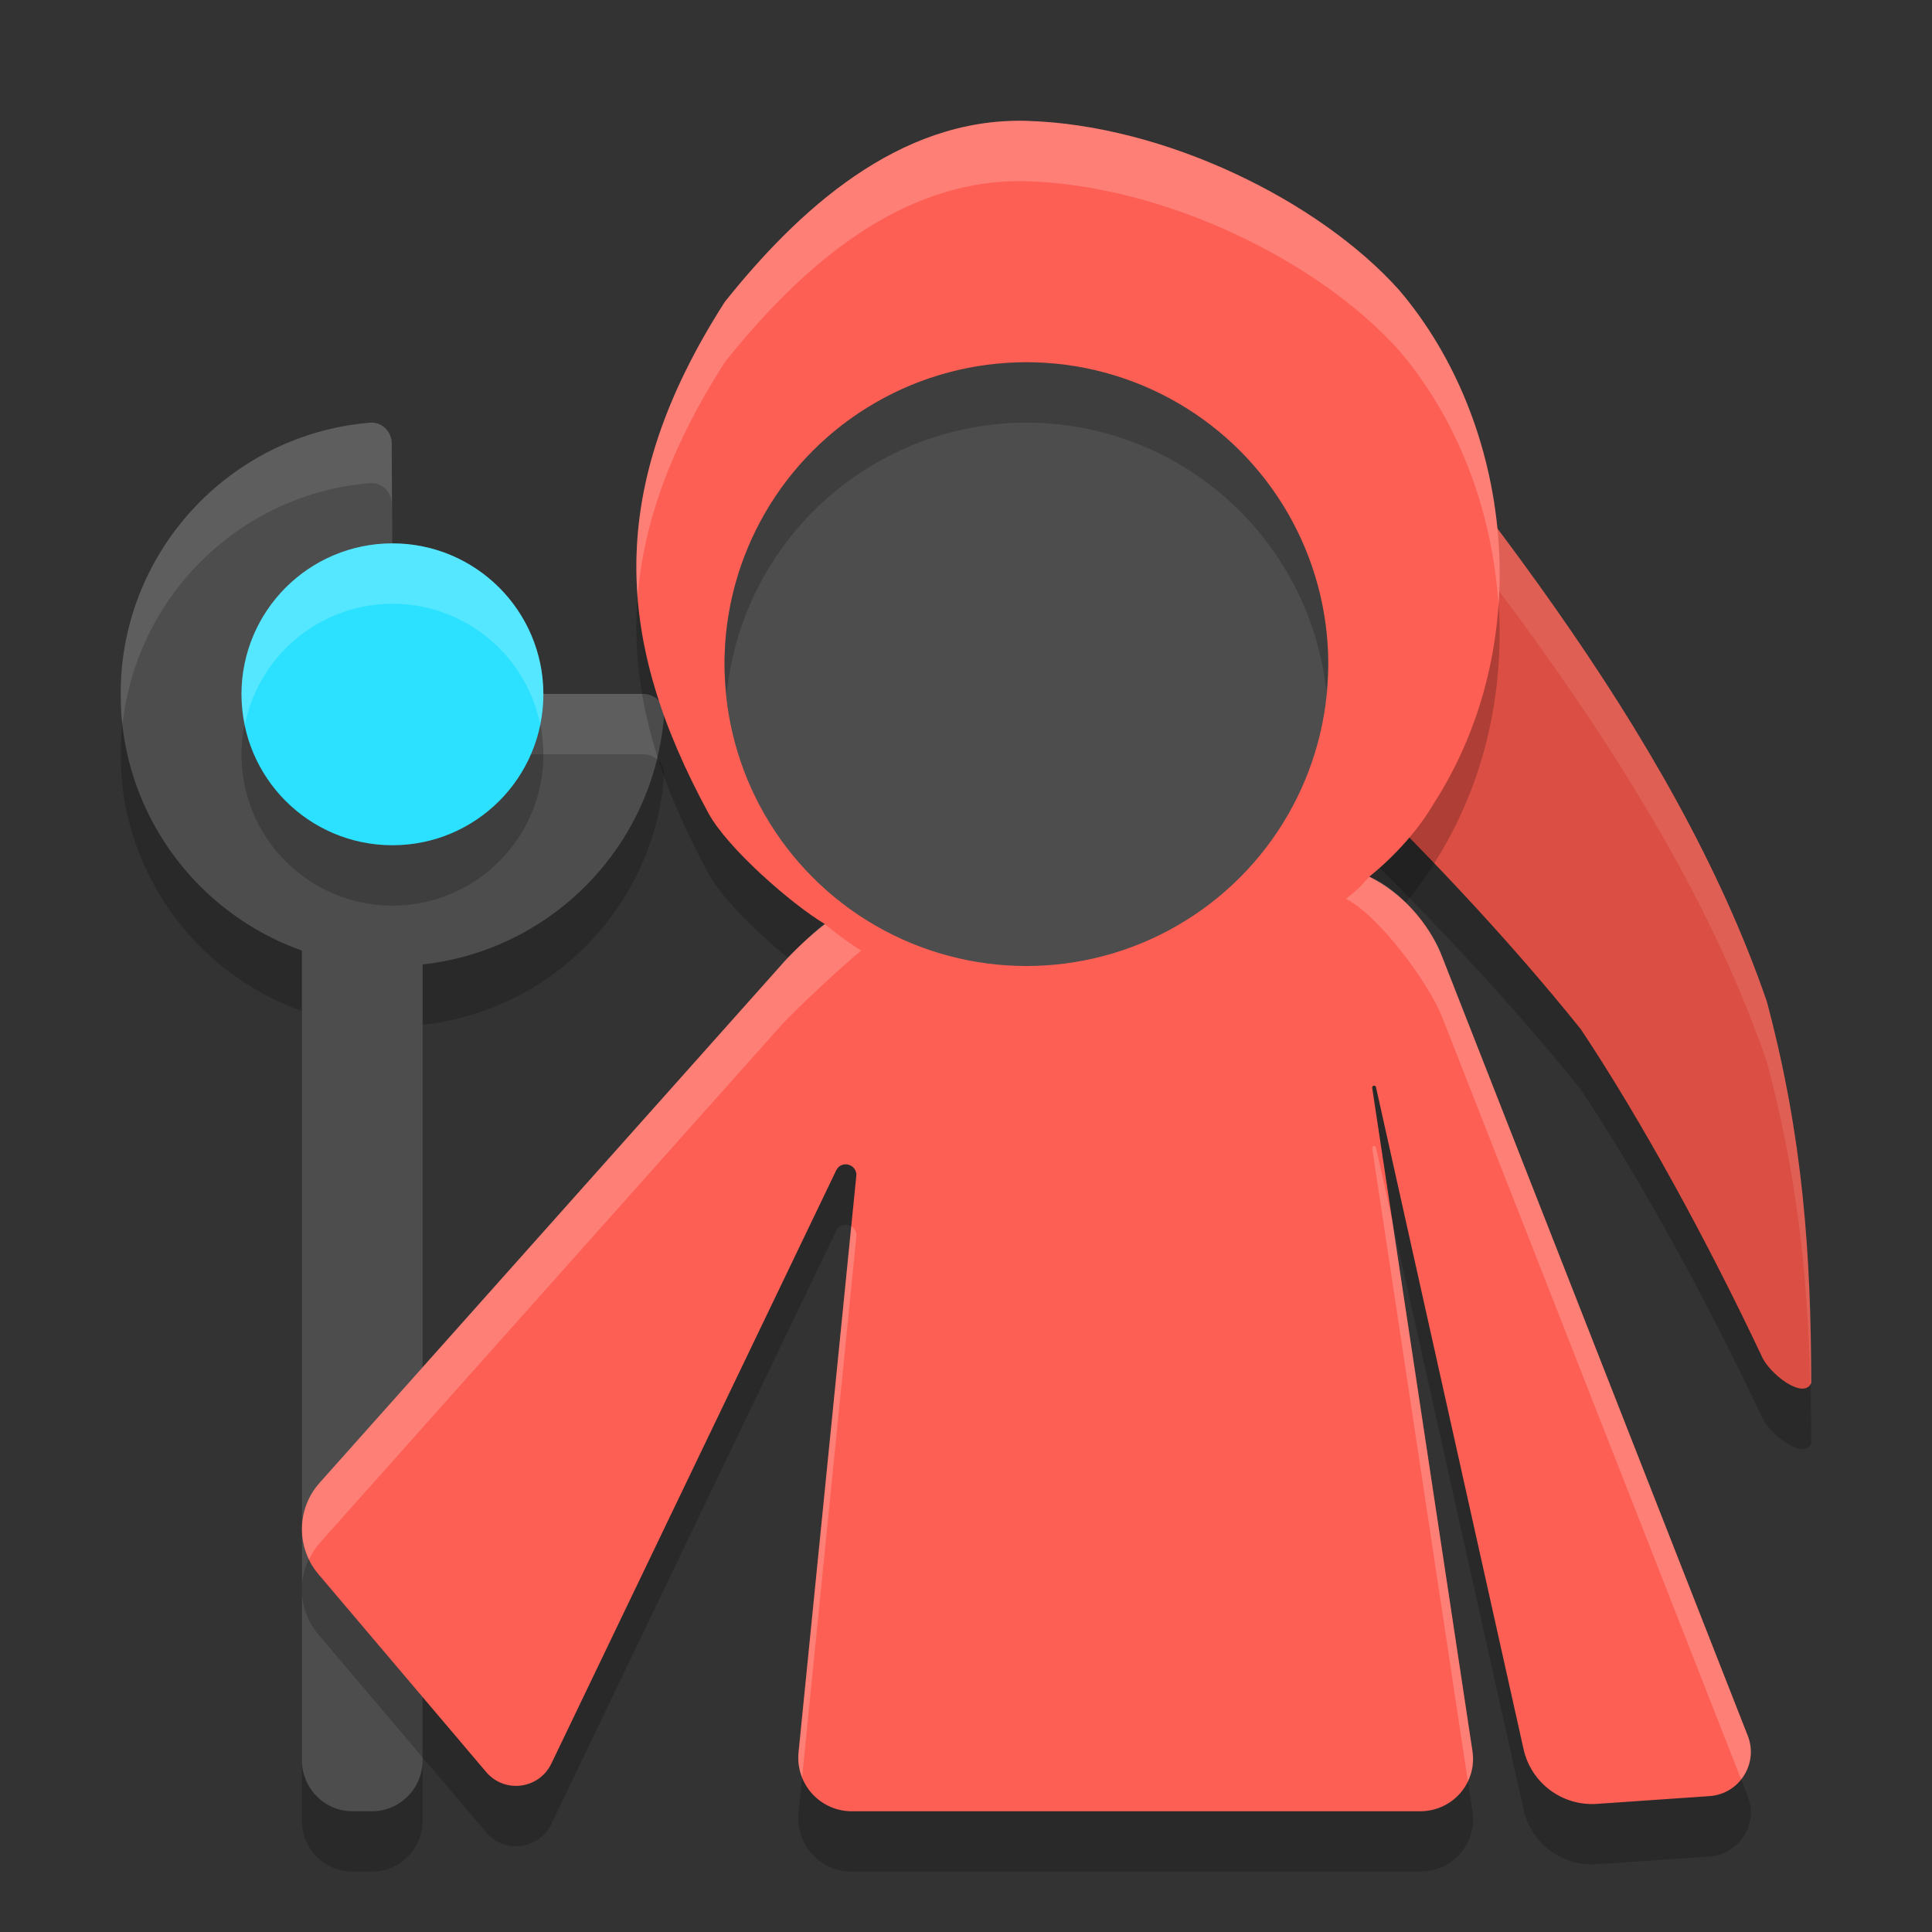
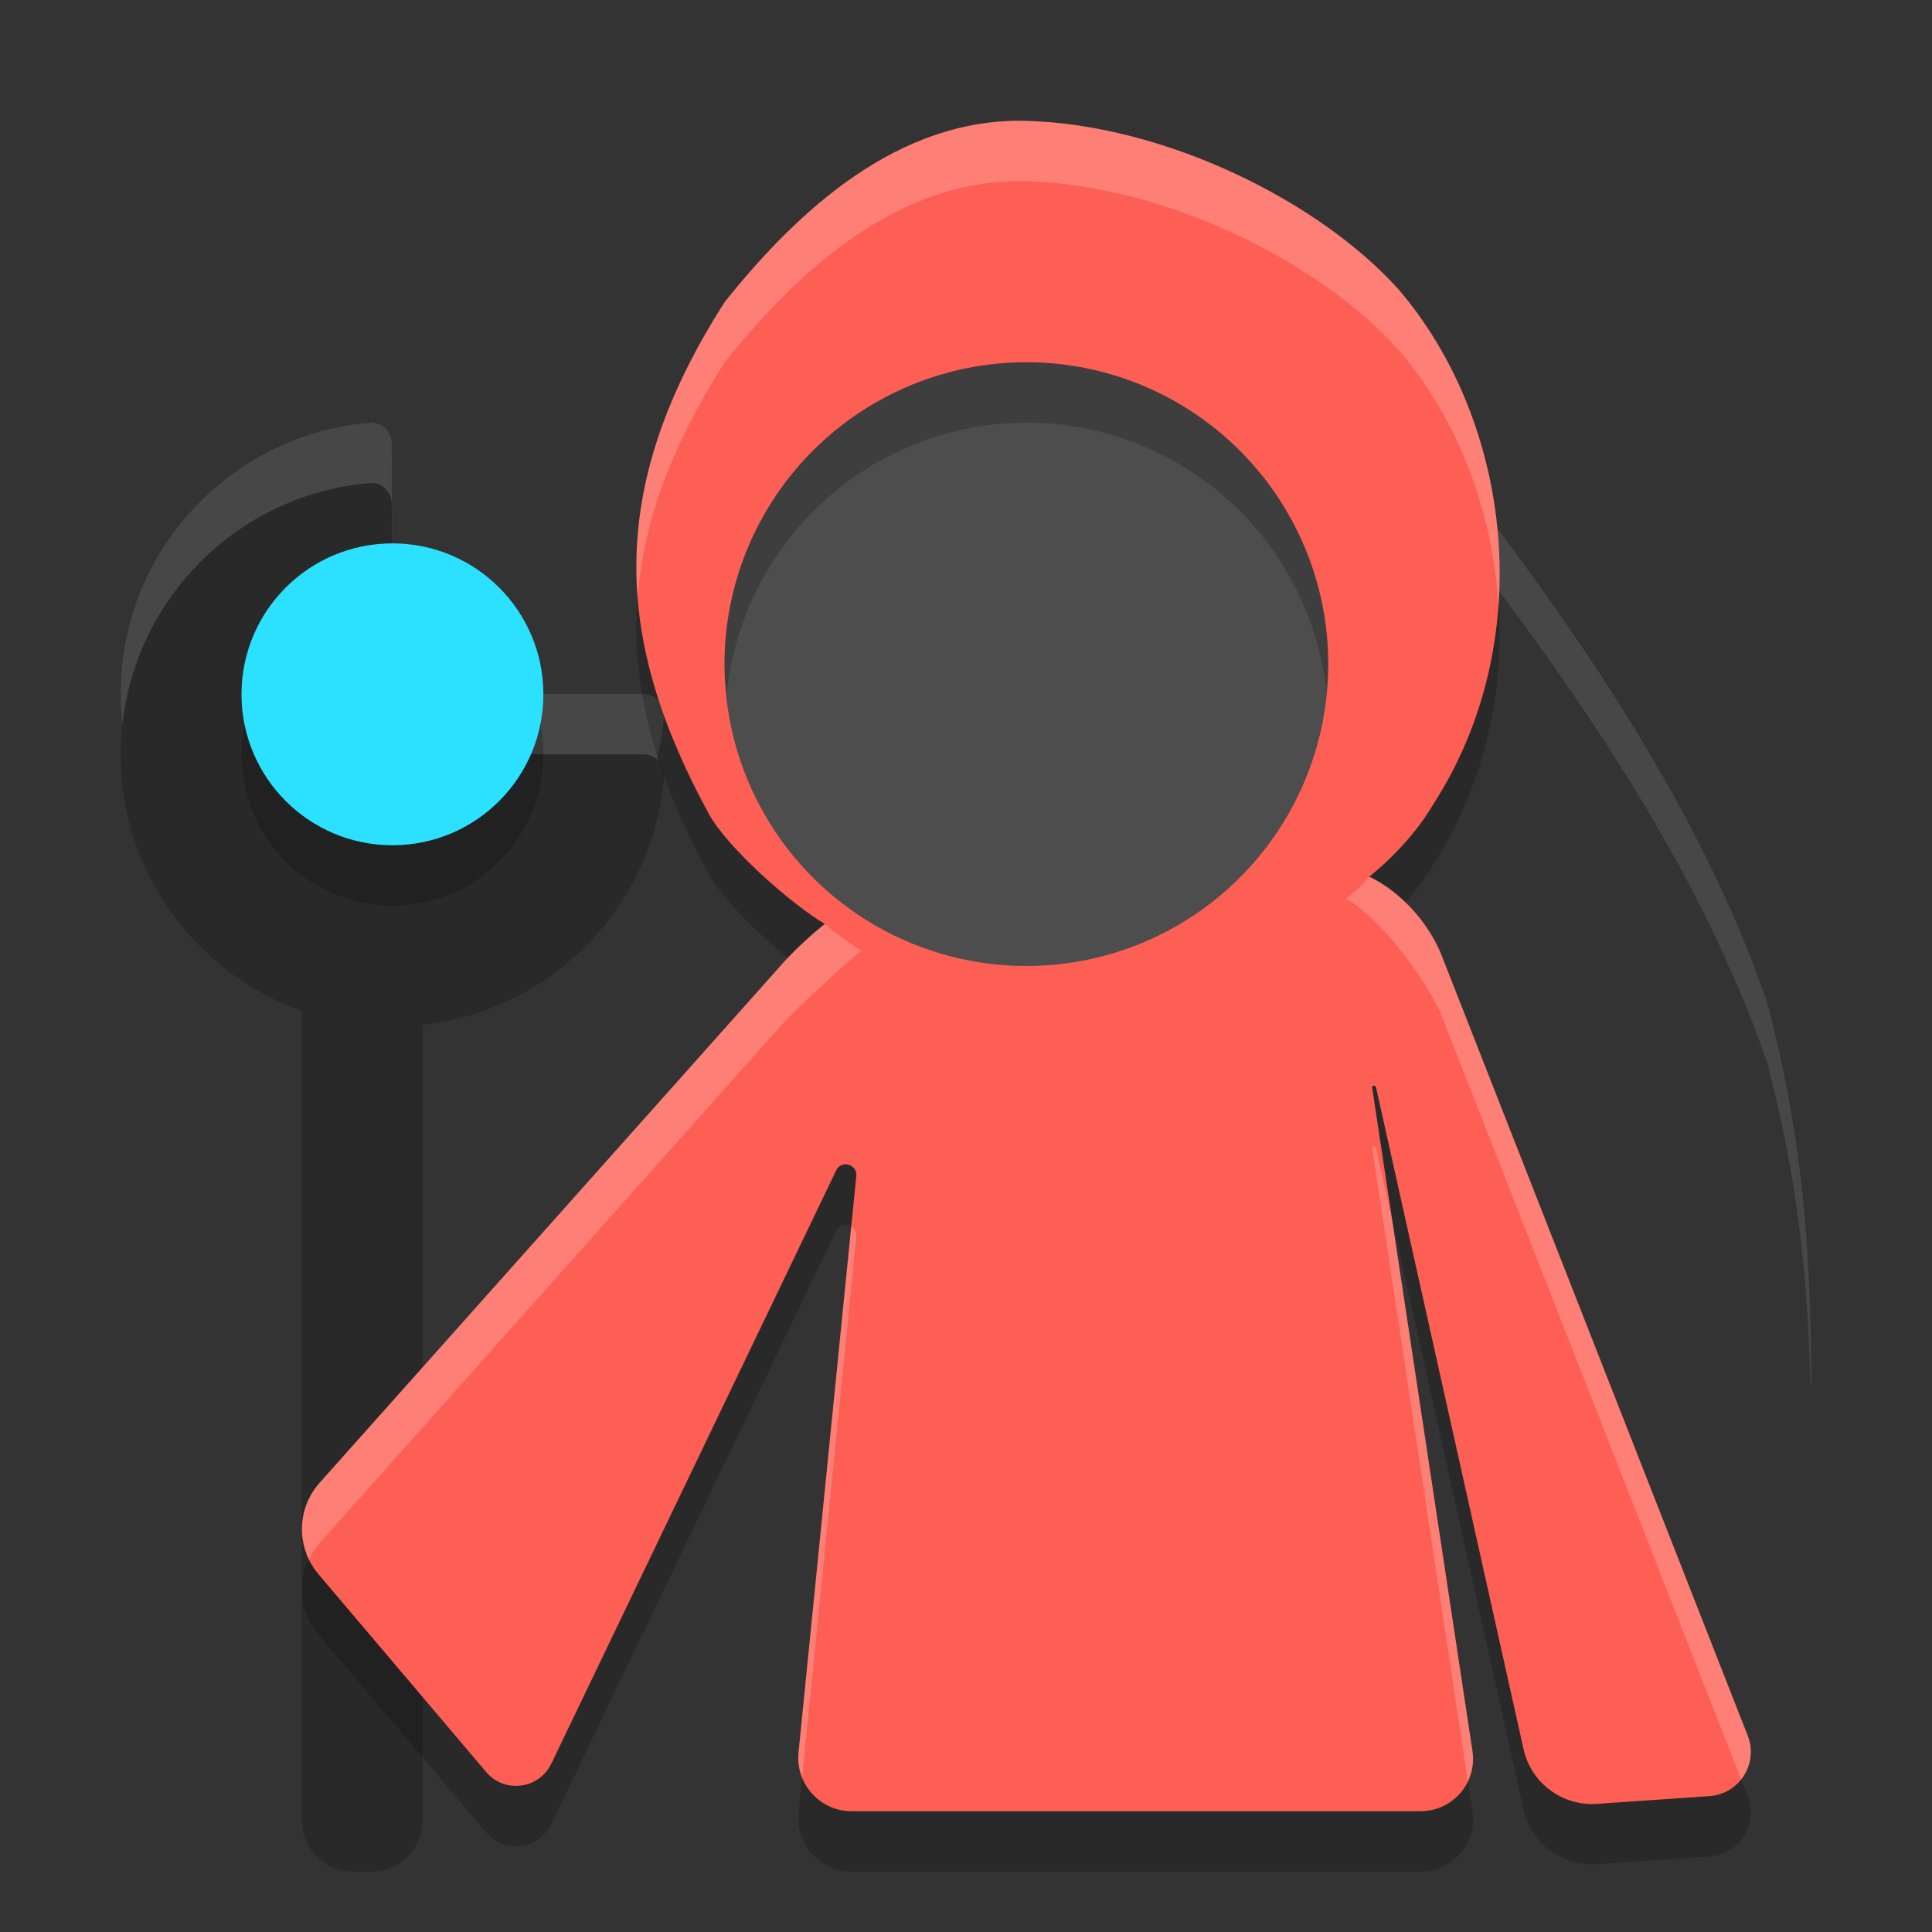
<svg xmlns="http://www.w3.org/2000/svg" width="32" height="32" version="1.1">
  <rect width="100%" height="100%" fill="#333333" stroke="none" />
  <path style="opacity:0.2" d="M 6.127,8.001 C 3.927,8.184 2.179,9.944 2.011,12.146 c -0.015,0.198 -0.014,0.521 0.002,0.719 0.147,1.799 1.35,3.299 2.987,3.879 V 30.15 C 5,30.621 5.374,31 5.84,31 h 0.32 c 0.465,0 0.84,-0.379 0.84,-0.85 V 16.974 C 9.14,16.74 10.829,15.011 10.999,12.853 11.015,12.655 10.852,12.493 10.653,12.493 H 6.865 A 0.362,0.361 0 0 1 6.504,12.134 L 6.488,8.345 C 6.487,8.146 6.325,7.985 6.127,8.001 Z" />
-   <path style="fill:#4d4d4d" d="M 6.127,7.001 C 3.927,7.184 2.179,8.944 2.011,11.146 c -0.015,0.198 -0.014,0.521 0.002,0.719 0.147,1.799 1.35,3.299 2.987,3.879 V 29.15 C 5,29.621 5.374,30 5.84,30 h 0.32 c 0.465,0 0.84,-0.379 0.84,-0.85 V 15.974 C 9.14,15.74 10.829,14.011 10.999,11.853 11.015,11.655 10.852,11.493 10.653,11.493 H 6.865 A 0.362,0.361 0 0 1 6.504,11.134 L 6.488,7.345 C 6.487,7.146 6.325,6.985 6.127,7.001 Z" />
  <path style="fill:#ffffff;opacity:0.1" d="M 6.127 7.002 C 3.927 7.185 2.18 8.945 2.012 11.146 C 1.997 11.345 1.997 11.667 2.014 11.865 C 2.017 11.911 2.024 11.955 2.029 12 C 2.262 9.868 3.976 8.181 6.127 8.002 C 6.325 7.986 6.487 8.147 6.488 8.346 L 6.504 12.135 A 0.362 0.361 0 0 0 6.865 12.494 L 10.652 12.494 C 10.739 12.494 10.818 12.525 10.879 12.576 C 10.937 12.342 10.979 12.101 10.998 11.854 C 11.014 11.655 10.851 11.494 10.652 11.494 L 6.865 11.494 A 0.362 0.361 0 0 1 6.504 11.135 L 6.488 7.346 C 6.487 7.147 6.325 6.986 6.127 7.002 z" />
-   <path style="opacity:0.2" d="m 20.976,5 c 3.236,3.881 6.742,8.09 8.289,12.591 0.6,2.252 0.73,4.178 0.735,6.314 -0.123,0.292 -0.705,-0.156 -0.824,-0.45 -0.884,-1.871 -1.972,-3.874 -2.992,-5.407 C 23.637,14.875 20.466,12.1 18,9.784 Z" />
-   <path style="fill:#db4e43" d="m 20.976,4 c 3.236,3.881 6.742,8.09 8.289,12.591 0.6,2.252 0.73,4.178 0.735,6.314 -0.123,0.292 -0.705,-0.156 -0.824,-0.45 -0.884,-1.871 -1.972,-3.874 -2.992,-5.407 C 23.637,13.875 20.466,11.1 18,8.784 Z" />
  <path style="fill:#ffffff;opacity:0.1" d="M 20.977 4 L 18 8.785 C 18.124 8.901 18.267 9.032 18.395 9.15 L 20.977 5 C 24.212 8.881 27.718 13.091 29.266 17.592 C 29.773 19.496 29.942 21.166 29.986 22.928 C 29.991 22.92 29.996 22.913 30 22.904 C 29.995 20.768 29.865 18.844 29.266 16.592 C 27.718 12.091 24.212 7.881 20.977 4 z" />
  <path style="opacity:0.2" d="m 17,3.002 c -2.129,-0.059 -3.802,1.506 -4.993,2.996 -2.001,3.122 -1.82,5.622 -0.272,8.473 0.312,0.574 1.369,1.501 1.929,1.835 -0.258,0.201 -0.497,0.425 -0.715,0.668 l -7.657,8.589 c -0.381,0.428 -0.389,1.07 -0.02,1.508 l 2.782,3.281 c 0.305,0.357 0.875,0.282 1.078,-0.141 l 4.719,-9.828 c 0.086,-0.174 0.349,-0.1 0.332,0.094 l -0.957,9.55 c -0.052,0.528 0.368,0.983 0.899,0.973 l 9.415,1.61e-4 c 0.531,-0.011 0.93,-0.478 0.848,-1.002 L 22.727,19.012 c 0.003,-0.033 0.047,-0.041 0.062,-0.012 l 2.446,10.972 c 0.125,0.561 0.642,0.946 1.215,0.906 l 1.867,-0.129 c 0.492,-0.035 0.811,-0.536 0.633,-0.996 L 23.887,16.848 c -0.228,-0.575 -0.657,-1.047 -1.207,-1.328 0.433,-0.348 0.819,-0.788 1.055,-1.191 C 25.482,11.629 25.051,8.005 23.172,5.802 21.853,4.329 19.293,3.065 17,3.002 Z" />
  <path style="fill:#fd5f54" d="m 17,2.002 c -2.129,-0.059 -3.802,1.506 -4.993,2.996 -2.001,3.122 -1.82,5.622 -0.272,8.473 0.312,0.574 1.369,1.501 1.929,1.835 -0.258,0.201 -0.497,0.425 -0.715,0.668 l -7.657,8.589 c -0.381,0.428 -0.389,1.07 -0.02,1.508 l 2.782,3.281 c 0.305,0.357 0.875,0.282 1.078,-0.141 l 4.719,-9.828 c 0.086,-0.174 0.349,-0.1 0.332,0.094 l -0.957,9.55 c -0.052,0.528 0.368,0.983 0.899,0.973 l 9.415,1.61e-4 c 0.531,-0.011 0.93,-0.478 0.848,-1.002 L 22.727,18.012 c 0.003,-0.033 0.047,-0.041 0.062,-0.012 l 2.446,10.972 c 0.125,0.561 0.642,0.946 1.215,0.906 l 1.867,-0.129 c 0.492,-0.035 0.811,-0.536 0.633,-0.996 L 23.887,15.848 c -0.228,-0.575 -0.657,-1.047 -1.207,-1.328 0.433,-0.348 0.819,-0.788 1.055,-1.191 C 25.482,10.629 25.051,7.005 23.172,4.802 21.853,3.329 19.293,2.065 17,2.002 Z" />
  <circle style="fill:#4d4d4d" cx="17" cy="11" r="5" />
  <circle style="opacity:0.2" cx="6.5" cy="12.5" r="2.5" />
  <circle style="fill:#2be1ff" cx="6.5" cy="11.5" r="2.5" />
  <path style="opacity:0.2;fill:#ffffff" d="m 17,2.002 c -2.129,-0.059 -3.803,1.506 -4.994,2.996 -1.135,1.771 -1.566,3.342 -1.445,4.891 0.097,-1.231 0.553,-2.499 1.445,-3.891 C 13.197,4.508 14.871,2.943 17,3.002 c 2.294,0.064 4.853,1.328 6.172,2.801 0.971,1.138 1.552,2.656 1.648,4.23 C 24.958,8.116 24.348,6.181 23.172,4.803 21.853,3.33 19.294,2.066 17,2.002 Z m 5.678,12.52 c -0.18,0.203 -0.169,0.192 -0.385,0.365 0.55,0.281 1.366,1.386 1.594,1.961 l 4.951,12.623 c 0.153,-0.194 0.21,-0.461 0.111,-0.717 l -5.062,-12.906 c -0.106,-0.347 -0.634,-1.098 -1.209,-1.326 z m -9.02,0.783 c -0.06,0.018 -0.691,0.618 -0.709,0.668 L 5.291,24.562 c -0.316,0.355 -0.372,0.857 -0.172,1.268 0.046,-0.094 0.099,-0.186 0.172,-0.268 l 7.658,-8.59 c 0.218,-0.243 1.059,-1.025 1.316,-1.227 -0.168,-0.1 -0.383,-0.26 -0.607,-0.441 z m 9.096,3.678 c -0.013,0.003 -0.026,0.013 -0.027,0.029 L 24.312,29.502 c 0.072,-0.151 0.103,-0.323 0.074,-0.504 L 23.059,20.211 22.789,19 c -0.008,-0.015 -0.022,-0.02 -0.035,-0.018 z m -8.654,1.33 -0.873,8.715 c -0.014,0.146 0.009,0.284 0.059,0.41 L 14.184,20.477 C 14.19,20.4 14.152,20.344 14.1,20.312 Z" />
-   <path style="fill:#ffffff;opacity:0.2" d="M 6.5 9 A 2.5 2.5 0 0 0 4 11.5 A 2.5 2.5 0 0 0 4.057 12 A 2.5 2.5 0 0 1 6.5 10 A 2.5 2.5 0 0 1 8.945 11.986 A 2.5 2.5 0 0 0 9 11.5 A 2.5 2.5 0 0 0 6.5 9 z" />
  <path style="opacity:0.2" d="M 17 6 A 5 5 0 0 0 12 11 A 5 5 0 0 0 12.035 11.5 A 5 5 0 0 1 17 7 A 5 5 0 0 1 21.969 11.445 A 5 5 0 0 0 22 11 A 5 5 0 0 0 17 6 z" />
</svg>